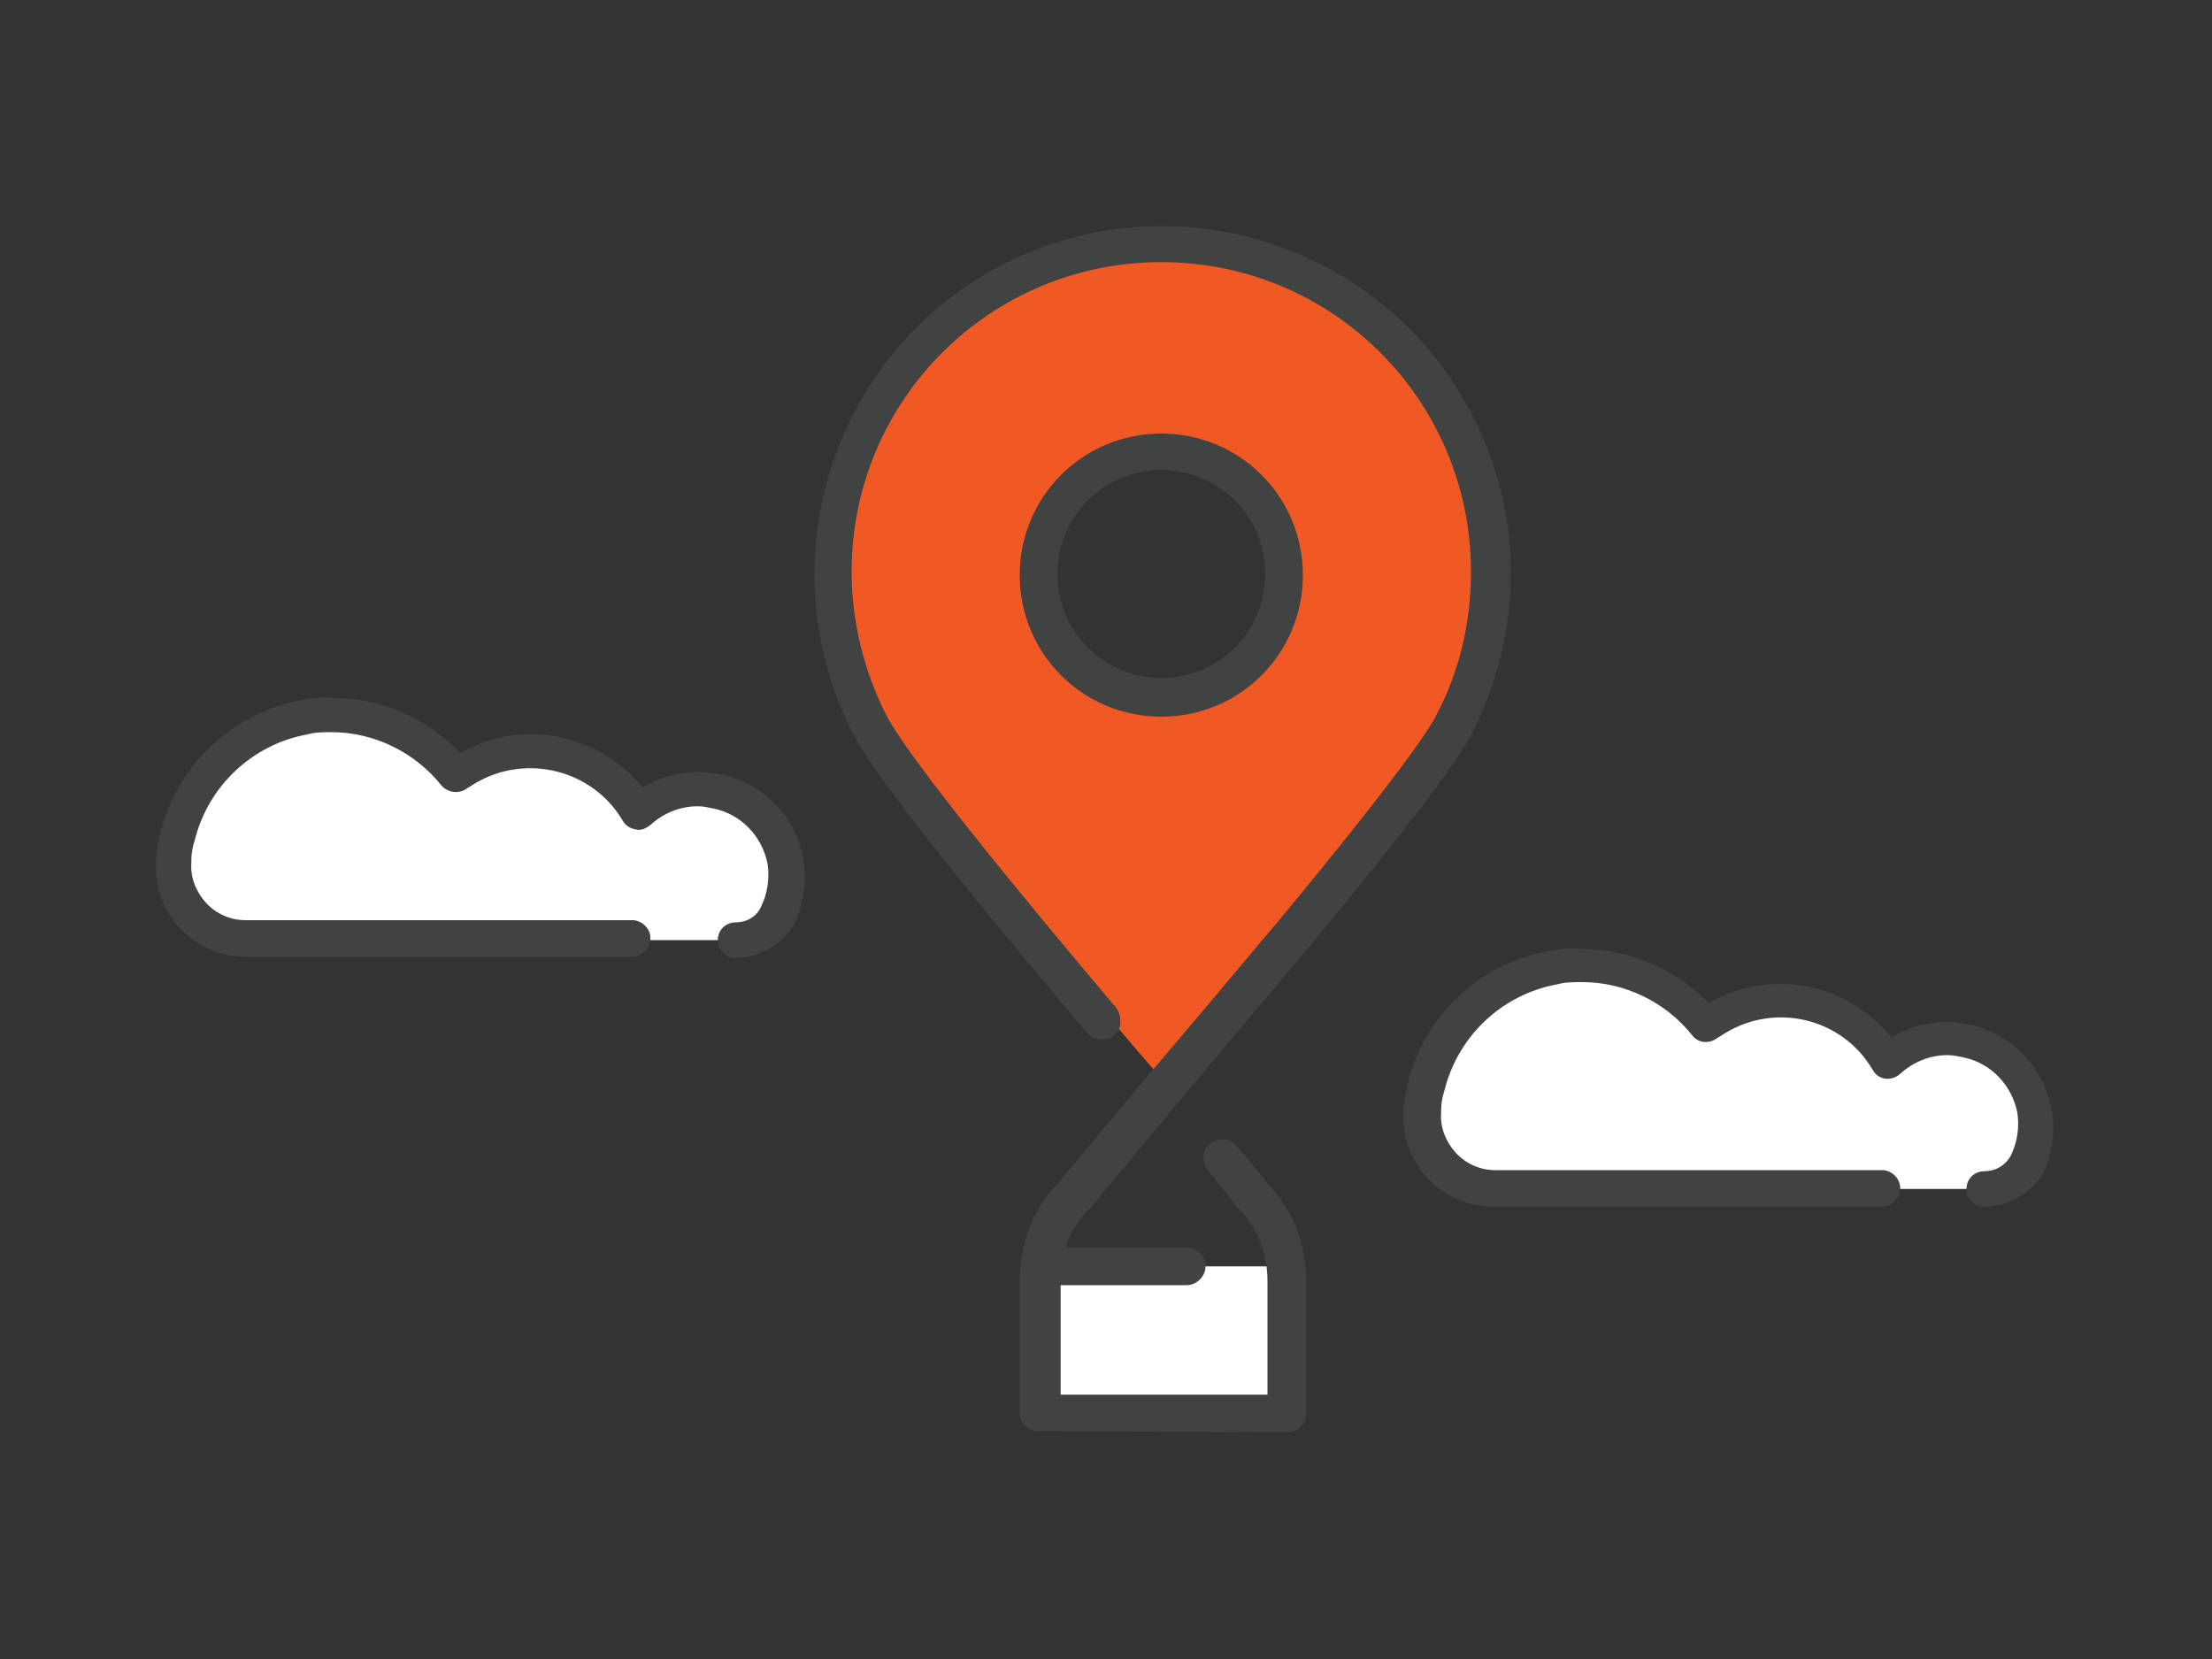
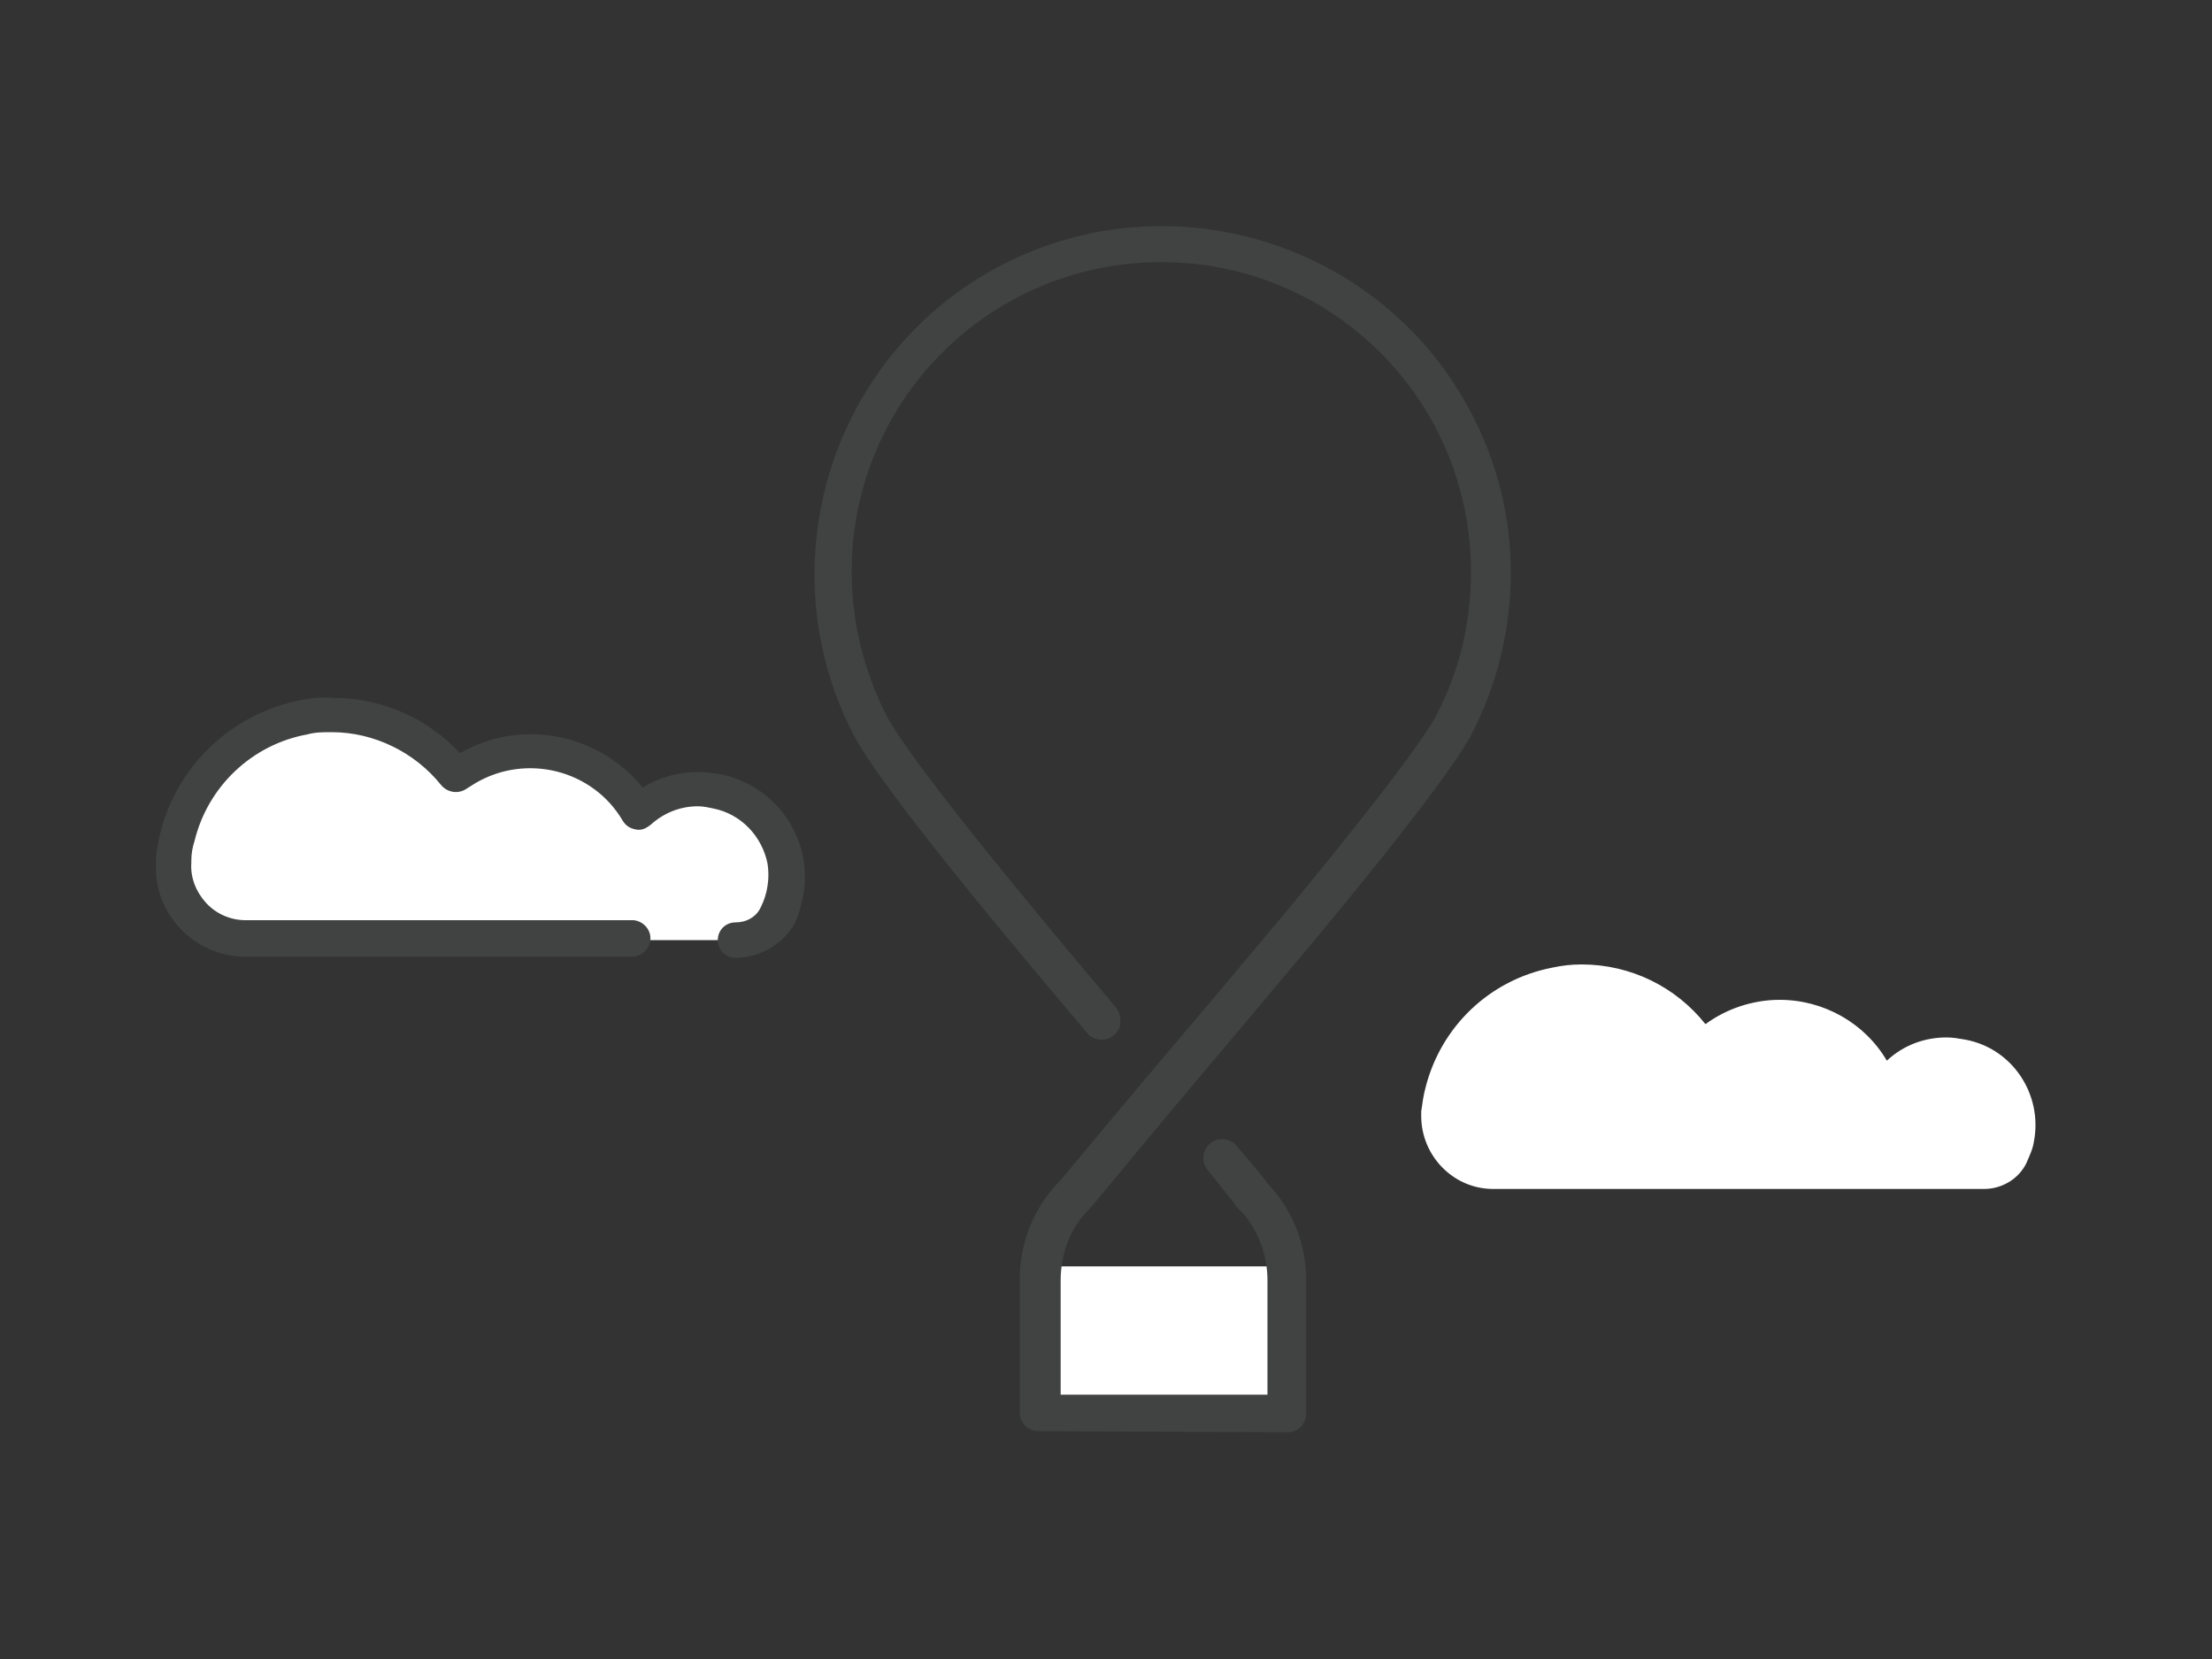
<svg xmlns="http://www.w3.org/2000/svg" version="1.1" id="Layer_1" x="0px" y="0px" viewBox="0 0 200 150" style="enable-background:new 0 0 200 150;" xml:space="preserve">
  <rect x="0" y="0" width="200" height="150" fill="#333333" stroke="none" />
  <style type="text/css">
	.st0{fill:#F05924;}
	.st1{fill:#FFFFFF;}
	.st2{fill:#414242;}
</style>
-   <path class="st0" d="M105,23.2c-16,0-28.9,12.9-28.9,28.9c0,4.6,1.1,9.2,3.2,13.3c3.2,6.1,25.6,32,25.6,32s22.5-25.9,25.6-32  c2.1-4.1,3.2-8.7,3.2-13.3c0.2-15.8-12.4-28.7-28.2-28.9C105.3,23.2,105.2,23.2,105,23.2z M105,62.7c-5.9,0-10.7-4.8-10.7-10.7  s4.8-10.7,10.7-10.7c5.9,0,10.7,4.8,10.7,10.7l0,0C115.7,57.9,110.9,62.7,105,62.7z" />
  <rect x="94.3" y="114.5" class="st1" width="21.5" height="12.8" />
  <path class="st1" d="M143,87.2c4.4,0,8.5,2,11.2,5.4l0,0c1.9-1.4,4.3-2.2,6.7-2.2c4,0,7.7,2.1,9.7,5.5l0,0c1.5-1.4,3.4-2.1,5.4-2.1  c0.6,0,1.1,0.1,1.7,0.2c4.3,0.8,7,5,6.2,9.2c-0.1,0.7-0.4,1.3-0.7,2c-0.7,1.4-2.2,2.3-3.8,2.3H135c-3.6,0-6.5-3-6.5-6.6  c0-0.1,0-0.3,0-0.4c0.1-0.7,0.2-1.5,0.4-2.2c1.4-5.5,5.8-9.7,11.4-10.8C141.2,87.3,142.1,87.2,143,87.2" />
-   <path class="st2" d="M179.4,109.1c-0.9,0-1.6-0.7-1.6-1.6s0.7-1.6,1.6-1.6l0,0c1,0,1.9-0.5,2.4-1.4c0.6-1.2,0.8-2.6,0.6-3.9  c-0.5-2.5-2.4-4.5-4.9-5c-0.5-0.1-0.9-0.2-1.4-0.2c-1.6,0-3.1,0.6-4.3,1.7c-0.7,0.6-1.7,0.6-2.3-0.1c-0.1-0.1-0.1-0.2-0.2-0.3  c-2.7-4.6-8.7-6.1-13.3-3.3c-0.3,0.2-0.5,0.3-0.8,0.5c-0.7,0.5-1.7,0.4-2.2-0.3c-2.4-3-6.1-4.8-9.9-4.8H143c-0.8,0-1.5,0-2.2,0.2  c-5,0.9-9,4.7-10.2,9.6c-0.2,0.6-0.3,1.2-0.3,1.8v0.2c-0.1,1.3,0.4,2.6,1.3,3.6c0.9,1,2.2,1.6,3.6,1.6h35.1c0.9,0.1,1.6,0.9,1.5,1.8  c-0.1,0.8-0.7,1.4-1.5,1.5H135c-4.5,0-8.2-3.7-8.1-8.2c0-0.2,0-0.4,0-0.5v-0.3c0.1-0.7,0.2-1.5,0.4-2.2c1.5-6.1,6.5-10.8,12.7-11.9  c1-0.2,1.9-0.3,2.9-0.2h0.1c4.3,0,8.5,1.8,11.5,4.9c5.5-3.2,12.5-1.9,16.5,3.1c1.5-0.9,3.2-1.4,5-1.4c0.7,0,1.3,0.1,1.9,0.2  c5.1,1,8.5,5.9,7.6,11c-0.2,0.9-0.4,1.7-0.8,2.5C183.6,107.9,181.6,109.1,179.4,109.1z" />
  <path class="st1" d="M30.1,64.7c4.4,0,8.5,2,11.2,5.4l0,0c1.9-1.4,4.3-2.2,6.7-2.2c4,0,7.7,2.1,9.7,5.5l0,0c1.5-1.4,3.4-2.1,5.4-2.1  c0.6,0,1.1,0.1,1.7,0.2c4.3,0.8,7,5,6.2,9.2c-0.1,0.7-0.4,1.3-0.7,2c-0.7,1.4-2.2,2.3-3.8,2.3H22.2c-3.6,0-6.5-3-6.5-6.6  c0-0.1,0-0.3,0-0.4c0.1-0.7,0.2-1.5,0.4-2.2c1.4-5.5,5.8-9.7,11.4-10.8C28.4,64.8,29.2,64.7,30.1,64.7" />
  <path class="st2" d="M66.5,86.6c-0.9,0-1.6-0.7-1.6-1.6s0.7-1.6,1.6-1.6c1,0,1.9-0.5,2.3-1.4c0.6-1.2,0.8-2.6,0.6-3.9  c-0.5-2.5-2.4-4.5-4.9-5c-0.5-0.1-0.9-0.2-1.4-0.2c-1.6,0-3.1,0.6-4.3,1.7c-0.4,0.3-0.8,0.5-1.3,0.4s-0.9-0.3-1.2-0.8  c-2.7-4.6-8.7-6.1-13.3-3.4c-0.3,0.2-0.5,0.3-0.8,0.5c-0.7,0.5-1.7,0.4-2.3-0.3c-2.4-3-6.1-4.8-9.9-4.8c-0.8,0-1.5,0-2.2,0.2  c-5,0.9-9,4.7-10.2,9.6c-0.2,0.6-0.3,1.2-0.3,1.8V78c-0.1,1.3,0.4,2.6,1.3,3.6s2.2,1.6,3.6,1.6h35.1c0.9,0.1,1.6,0.9,1.5,1.8  c-0.1,0.8-0.7,1.4-1.5,1.5H22.2c-4.5,0-8.2-3.7-8.1-8.2c0-0.2,0-0.4,0-0.5v-0.3c0.1-0.7,0.2-1.5,0.4-2.2c1.5-6.1,6.5-10.8,12.7-12  c1-0.2,1.9-0.3,2.9-0.2c4.4,0,8.5,1.8,11.5,5c5.5-3.2,12.5-1.8,16.5,3.1c1.5-0.9,3.2-1.4,5-1.4c0.7,0,1.3,0.1,2,0.2  c5.1,1,8.5,5.9,7.5,11.1c-0.2,0.9-0.4,1.7-0.8,2.5C70.7,85.4,68.7,86.6,66.5,86.6z" />
-   <path class="st2" d="M105,64.8c-7.1,0-12.8-5.7-12.8-12.8s5.7-12.8,12.8-12.8c7.1,0,12.8,5.7,12.8,12.8S112.1,64.8,105,64.8z   M105,42.5c-5.2,0-9.4,4.2-9.4,9.4s4.2,9.4,9.4,9.4s9.4-4.2,9.4-9.4l0,0C114.4,46.7,110.2,42.5,105,42.5L105,42.5z" />
  <path class="st2" d="M93.9,129.4c-0.9,0-1.7-0.7-1.7-1.7l0,0v-12c0-3.4,1.3-6.6,3.7-9c7.4-8.9,10.9-13,13.7-16.3  c2-2.4,3.7-4.4,6.3-7.5c10.5-12.7,13.3-16.9,14-18.3c2.1-4,3.1-8.4,3.1-12.9c0-15.5-12.5-28-28-28s-28,12.5-28,28  c0,4.5,1.1,8.9,3.1,12.9c2,3.9,12.1,16.2,20.8,26.5c0.3,0.4,0.4,0.8,0.4,1.3s-0.2,0.9-0.6,1.2c-0.3,0.3-0.7,0.4-1.1,0.4  c-0.5,0-1-0.2-1.3-0.6c-5.5-6.5-18.6-22-21.2-27.1c-7.9-15.5-1.8-34.5,13.6-42.4s34.5-1.8,42.4,13.6c2.3,4.4,3.5,9.3,3.5,14.3  s-1.2,10-3.5,14.5c-1.4,2.7-6.1,8.9-14.4,18.9c-2.6,3.1-4.3,5.1-6.3,7.5c-2.6,3.1-6.2,7.3-13.7,16.4l-0.1,0.1  c-1.8,1.7-2.7,4.1-2.7,6.6v10.3h18.7v-10.3c0-2.3-0.8-4.5-2.3-6.2l-0.2-0.2l-0.3-0.3c-0.1-0.1-0.1-0.2-0.2-0.2v-0.1l-2.4-3  c-0.6-0.7-0.5-1.8,0.2-2.4c0.3-0.3,0.7-0.4,1.1-0.4c0.5,0,1,0.2,1.3,0.6c1.3,1.5,2.1,2.5,2.6,3.1l0.2,0.3c2.3,2.4,3.5,5.5,3.5,8.8  v12c0,0.9-0.7,1.7-1.7,1.7l0,0L93.9,129.4L93.9,129.4z" />
-   <path class="st2" d="M94,116.2c-0.9,0-1.7-0.7-1.7-1.7l0,0c0-0.9,0.8-1.7,1.7-1.7h13.3c0.9,0,1.7,0.7,1.7,1.7l0,0  c0,0.9-0.8,1.7-1.7,1.7H94z" />
</svg>